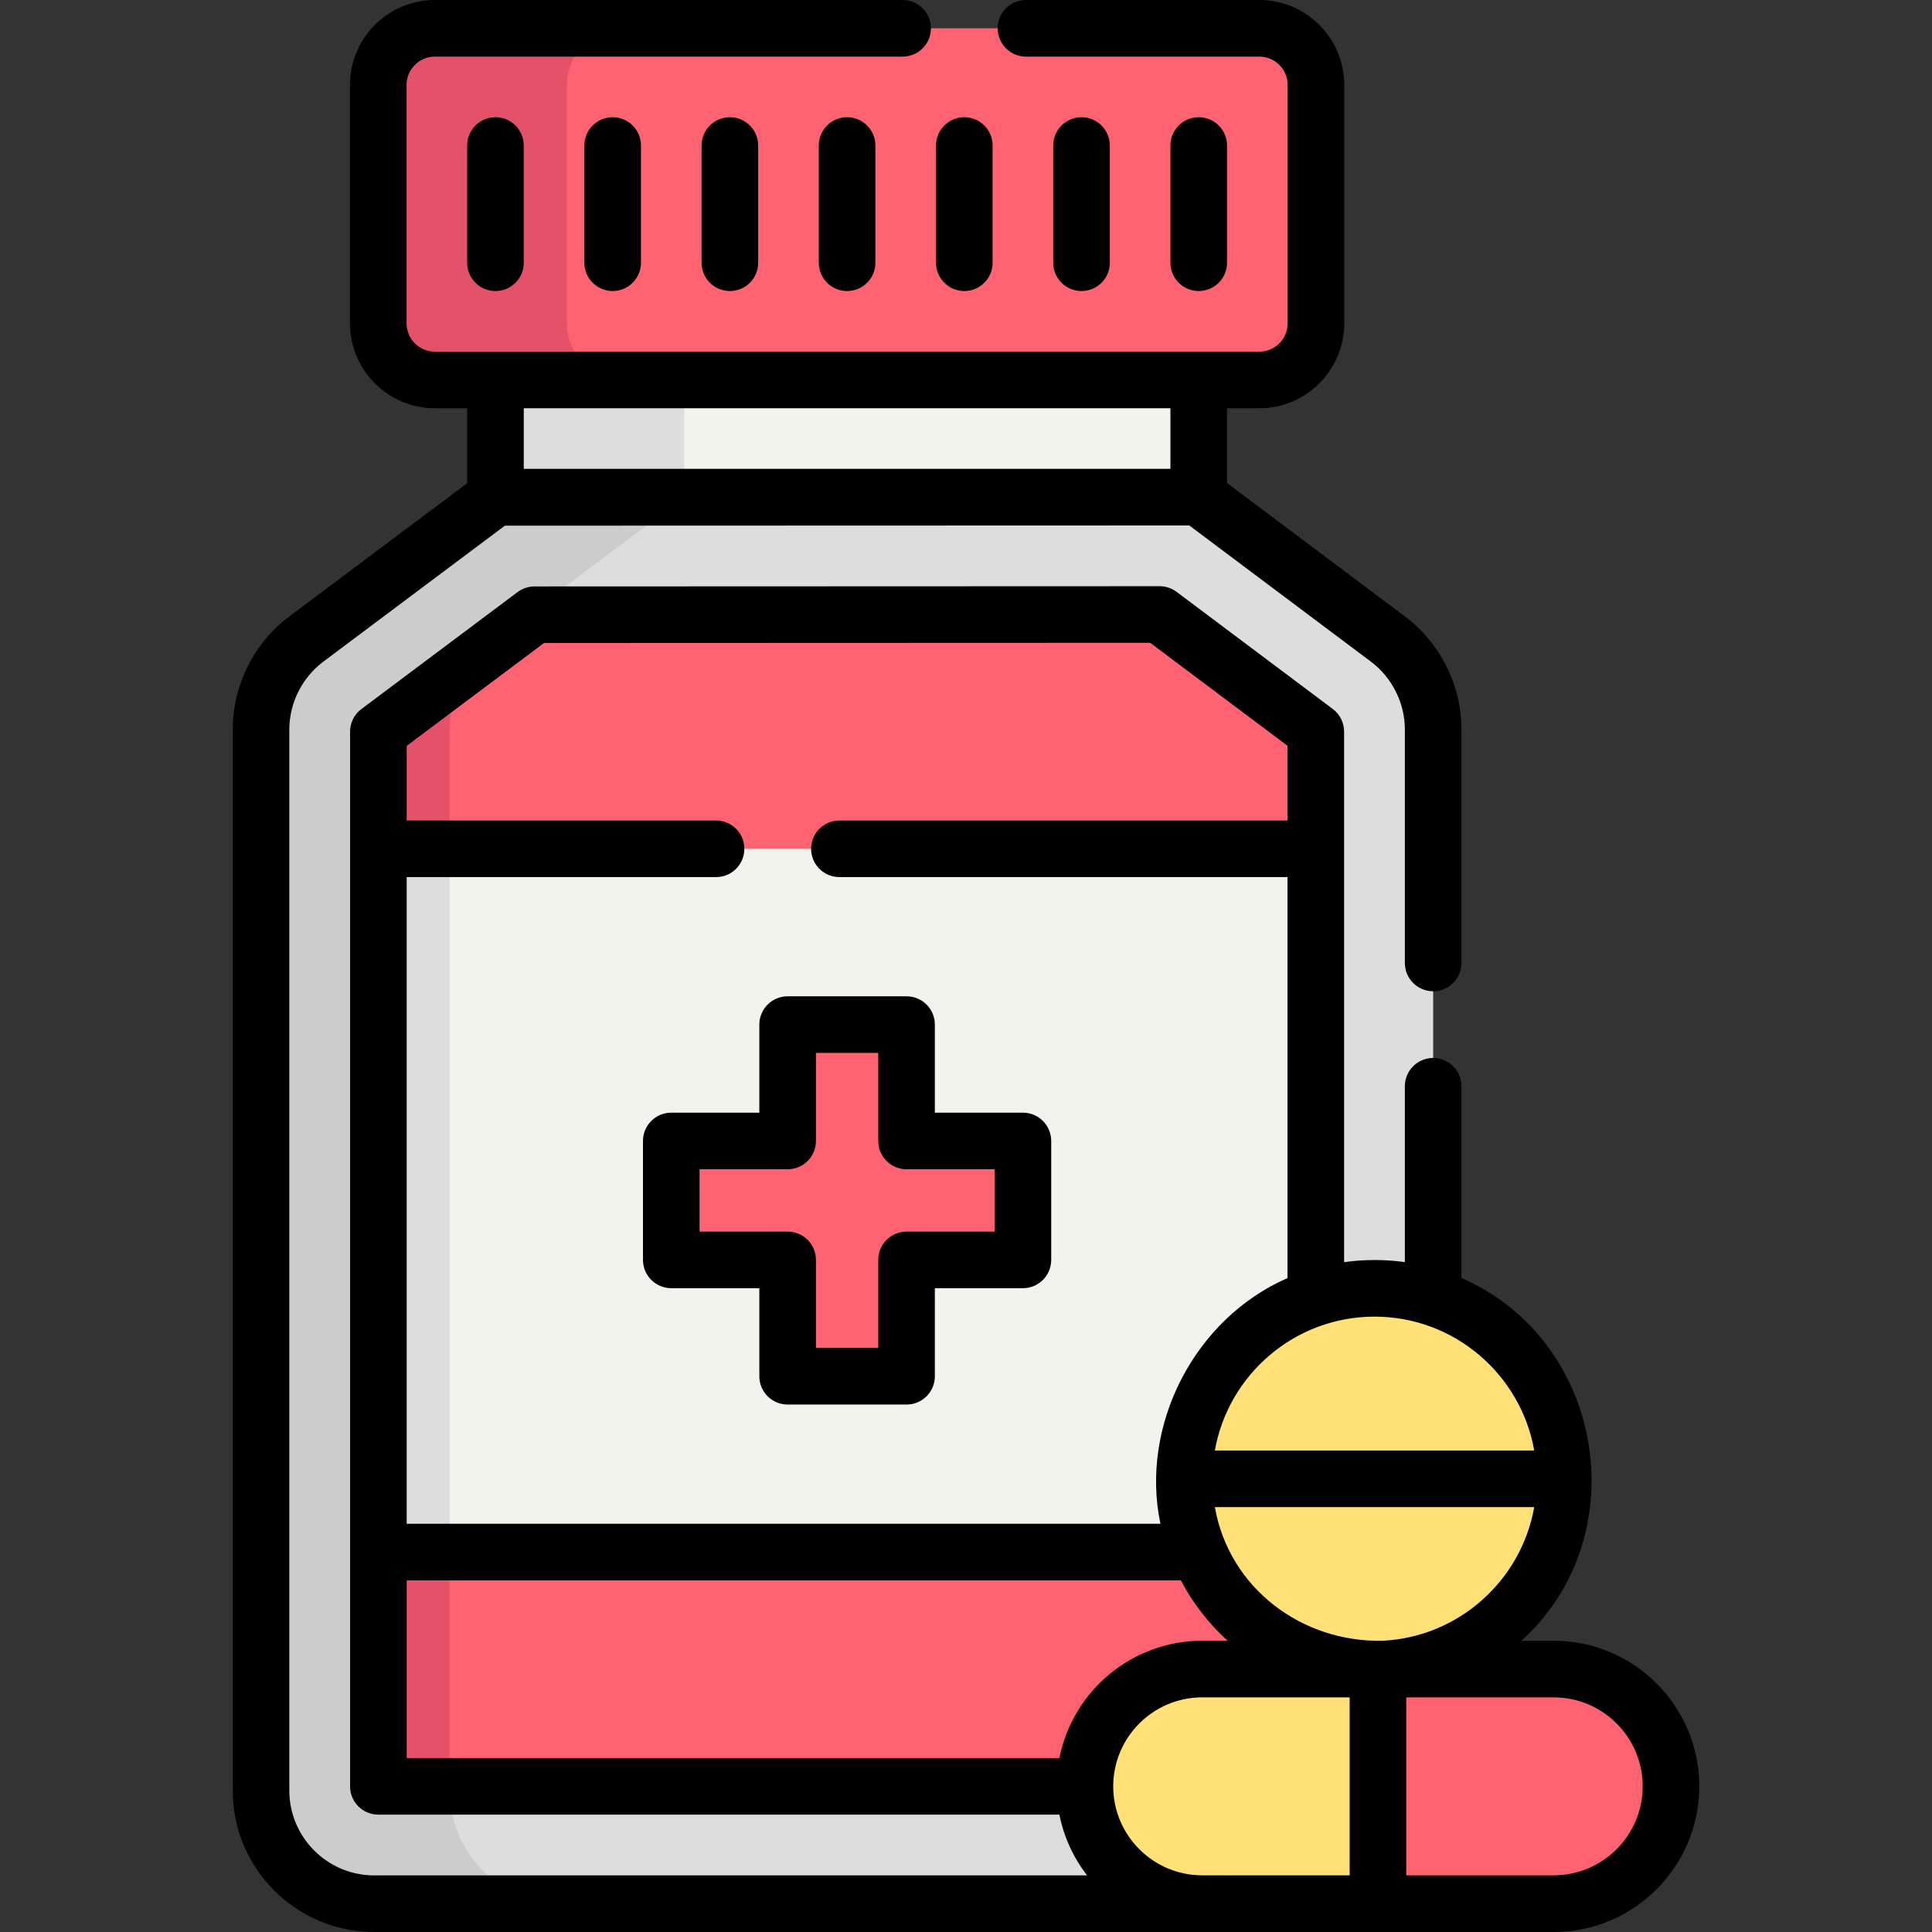
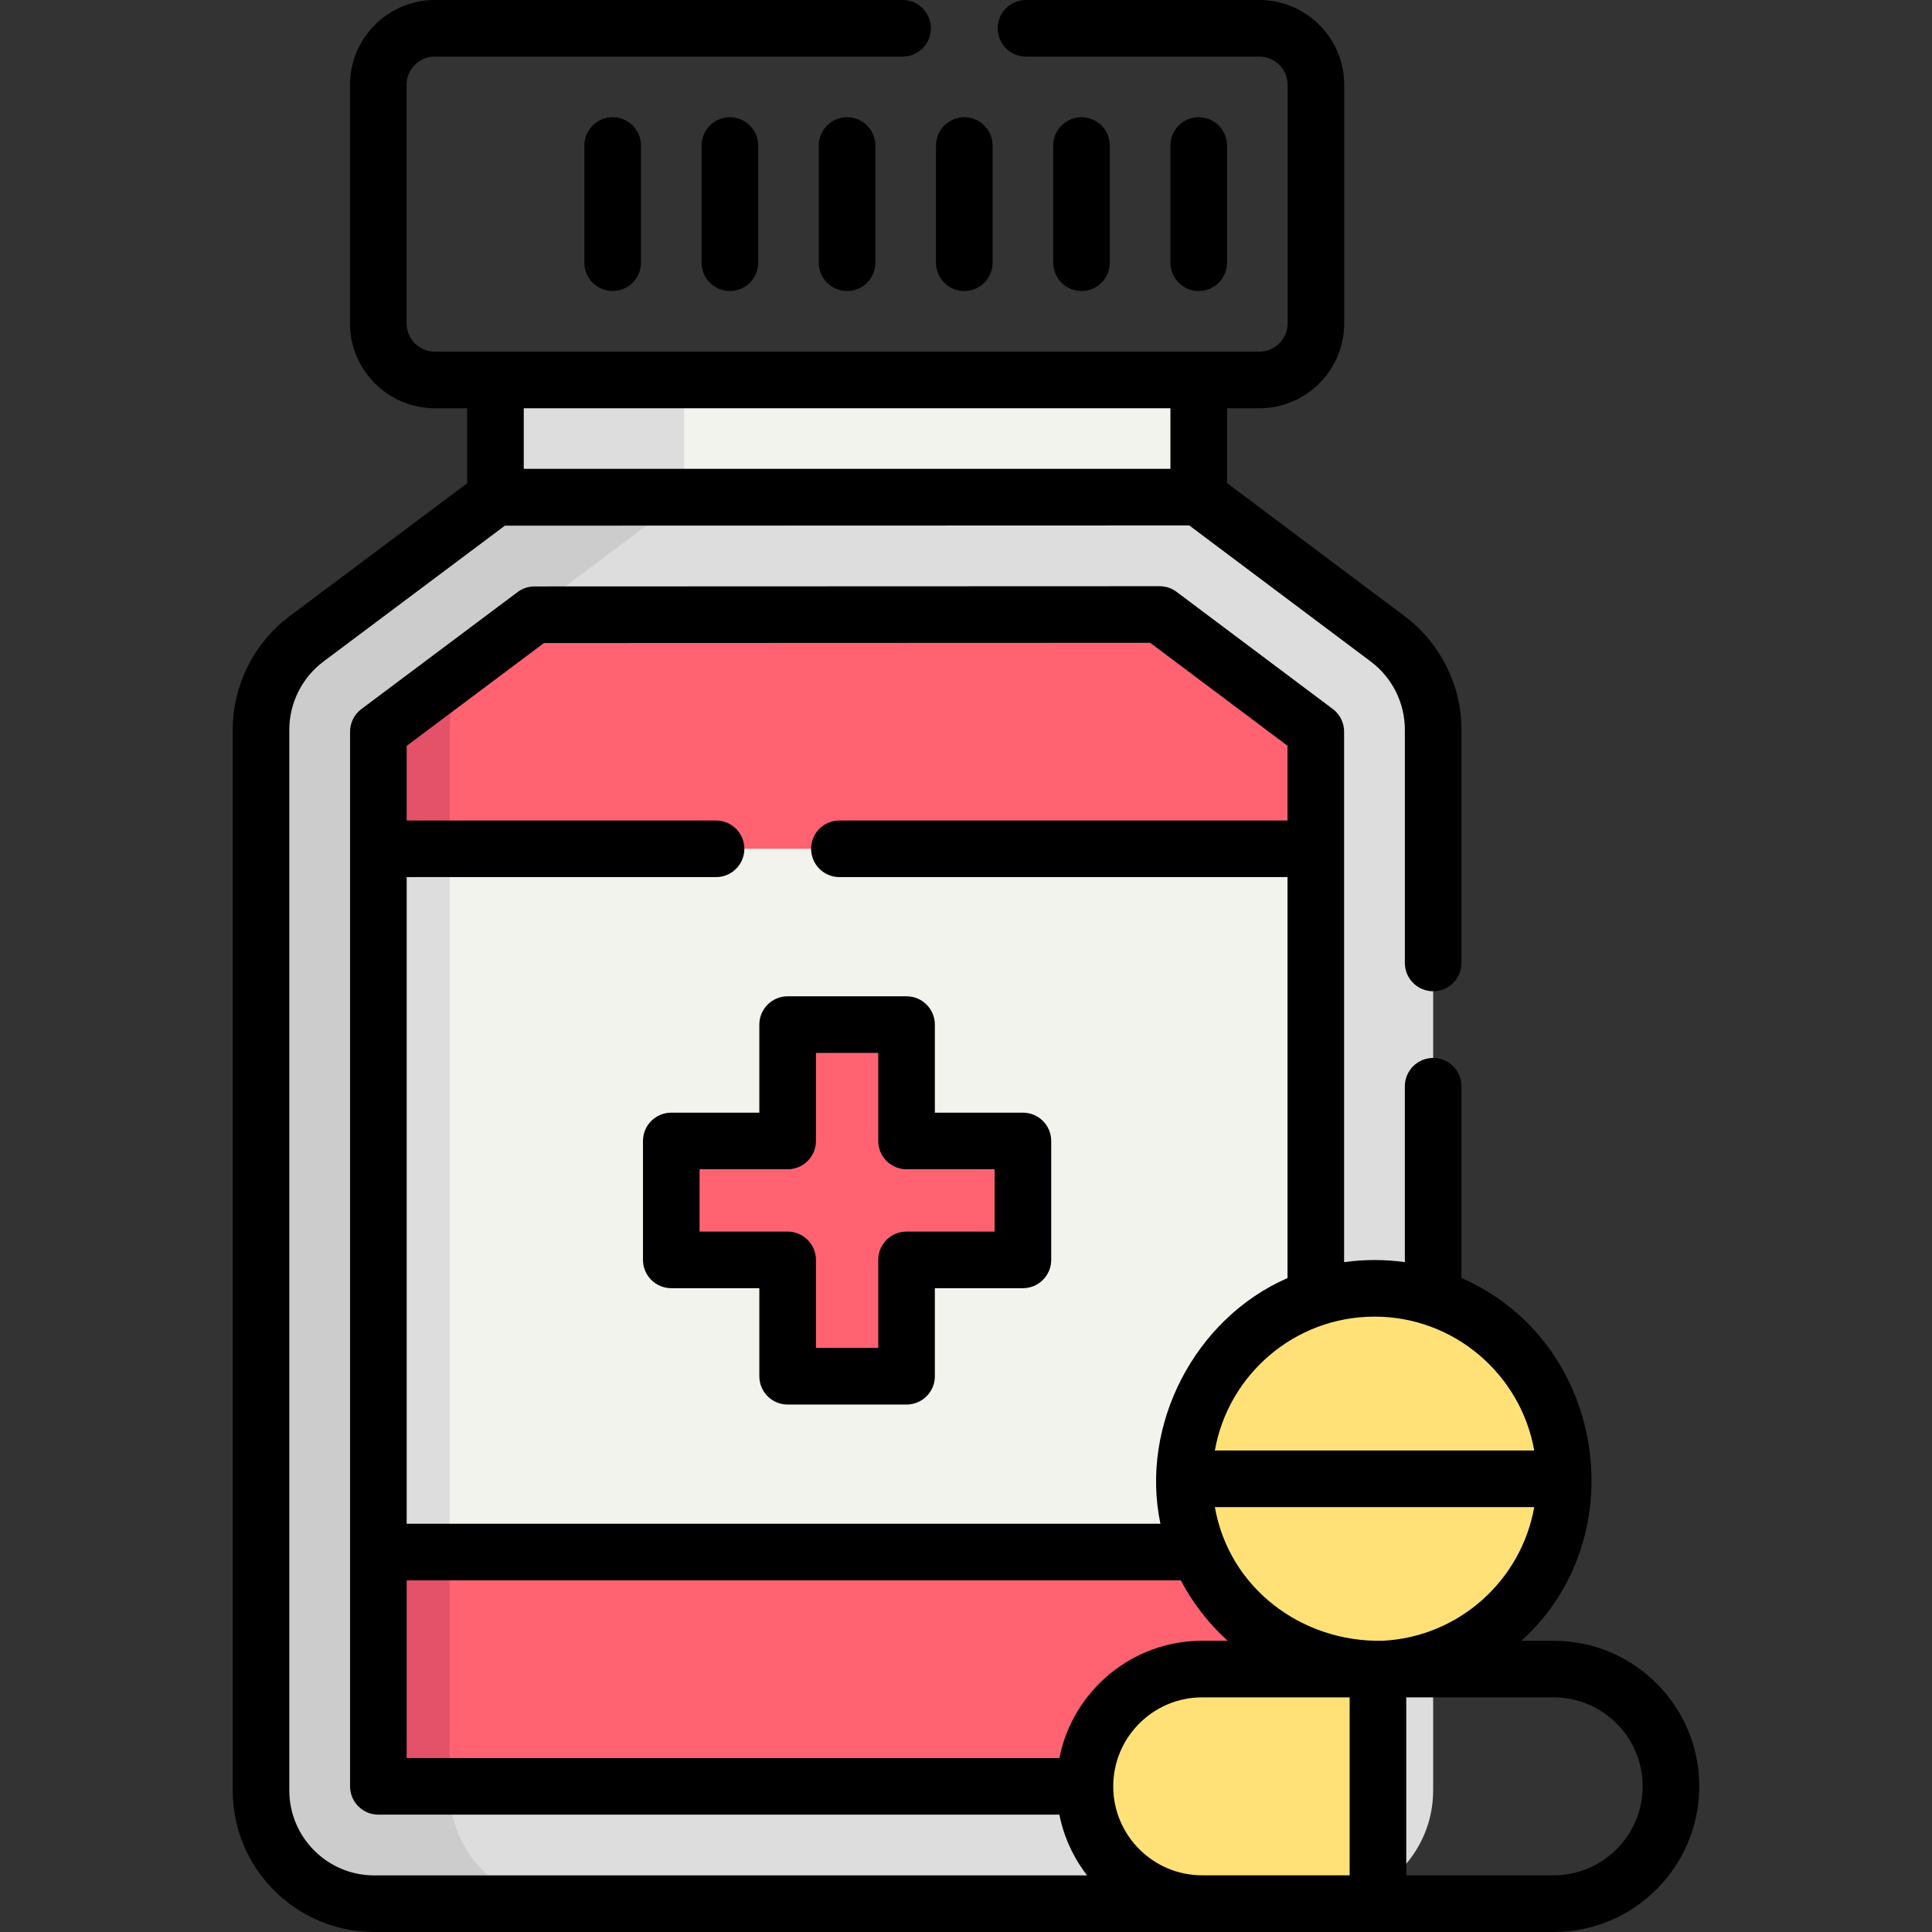
<svg xmlns="http://www.w3.org/2000/svg" id="Capa_1" enable-background="new 0 0 512 512" height="512" viewBox="0 0 512 512" width="512">
  <rect x="0" y="0" width="512" height="512" fill="#333333" stroke="none" />
  <g>
    <path d="m131.301 131.812-50.109 37.533c-7.563 5.665-12.015 14.562-12.015 24.011v281.142c0 16.569 13.431 30 30 30h250.623c16.569 0 30-13.431 30-30v-281.154c0-9.443-4.446-18.334-12-24l-50.125-37.593z" fill="#ddd" />
    <path d="m100.277 473.398v-279.492l25.075-18.782c1.654-2.161 3.611-4.111 5.839-5.78l50.109-37.533h-50l-50.109 37.533c-7.563 5.665-12.015 14.562-12.015 24.011v281.142c0 16.569 13.431 30 30 30h50c-16.569 0-30-13.431-30-30v-1.1h-18.899z" fill="#ccc" />
    <path d="m100.277 473.398v-279.492l41.384-30.997 165.651-.055 41.388 31.04v279.504z" fill="#ff6372" />
    <path d="m100.277 473.398h18.9v-280.042c0-6.666 2.216-13.056 6.176-18.232l-25.075 18.782v279.492z" fill="#e35269" />
    <path d="m100.239 224.938h248.461v186.374h-248.461z" fill="#f2f3ed" />
    <path d="m100.239 224.938h.038v186.374h-.038z" fill="#60b7ff" />
    <path d="m100.277 224.938h18.9v186.374h-18.9z" fill="#ddd" />
    <path d="m271.081 302.367h-30.836v-30.836h-31.514v30.836h-30.836v31.515h30.836v30.836h31.514v-30.836h30.836z" fill="#ff6372" />
    <path d="m318.598 442.317c-17.165 0-31.081 13.915-31.081 31.081 0 17.166 13.915 31.081 31.081 31.081h45.621v-62.162z" fill="#ffe177" />
-     <path d="m442.828 473.398c0-17.166-13.915-31.081-31.081-31.081h-47.528v62.162h47.528c17.166 0 31.081-13.916 31.081-31.081z" fill="#ff6372" />
    <path d="m131.301 100.689h186.374v31.062h-186.374z" fill="#f2f3ed" />
    <path d="m131.301 100.689h50v31.062h-50z" fill="#ddd" />
-     <path d="m333.737 100.689h-218.498c-8.284 0-15-6.716-15-15v-63.187c0-8.284 6.716-15 15-15h218.498c8.284 0 15 6.716 15 15v63.187c0 8.284-6.716 15-15 15z" fill="#ff6372" />
-     <path d="m150.239 85.689v-63.187c0-8.284 6.716-15 15-15h-50c-8.284 0-15 6.716-15 15v63.187c0 8.284 6.716 15 15 15h50c-8.285 0-15-6.716-15-15z" fill="#e35269" />
    <circle cx="364.268" cy="391.897" fill="#ffe177" r="50.476" />
    <g>
      <path d="m170.395 302.367v31.515c0 4.143 3.358 7.5 7.5 7.5h23.336v23.336c0 4.143 3.358 7.5 7.5 7.5h31.515c4.142 0 7.5-3.357 7.5-7.5v-23.336h23.336c4.142 0 7.5-3.357 7.5-7.5v-31.515c0-4.143-3.358-7.5-7.5-7.5h-23.336v-23.336c0-4.143-3.358-7.5-7.5-7.5h-31.515c-4.142 0-7.5 3.357-7.5 7.5v23.336h-23.336c-4.142 0-7.5 3.358-7.5 7.5zm15 7.5h23.336c4.142 0 7.5-3.357 7.5-7.5v-23.336h16.515v23.336c0 4.143 3.358 7.5 7.5 7.5h23.336v16.515h-23.336c-4.142 0-7.5 3.357-7.5 7.5v23.336h-16.515v-23.336c0-4.143-3.358-7.5-7.5-7.5h-23.336z" />
      <path d="m154.863 38.564v31.062c0 4.143 3.358 7.5 7.5 7.5s7.5-3.357 7.5-7.5v-31.062c0-4.143-3.358-7.5-7.5-7.5s-7.5 3.358-7.5 7.5z" />
-       <path d="m123.801 38.564v31.062c0 4.143 3.358 7.5 7.5 7.5s7.5-3.357 7.5-7.5v-31.062c0-4.143-3.358-7.5-7.5-7.5s-7.5 3.358-7.5 7.5z" />
      <path d="m185.926 38.564v31.062c0 4.143 3.358 7.5 7.5 7.5s7.5-3.357 7.5-7.5v-31.062c0-4.143-3.358-7.5-7.5-7.5s-7.5 3.358-7.5 7.5z" />
      <path d="m216.988 38.564v31.062c0 4.143 3.358 7.5 7.5 7.5s7.5-3.357 7.5-7.5v-31.062c0-4.143-3.358-7.5-7.5-7.5s-7.5 3.358-7.5 7.5z" />
      <path d="m255.55 77.127c4.142 0 7.5-3.357 7.5-7.5v-31.063c0-4.143-3.358-7.5-7.5-7.5s-7.5 3.357-7.5 7.5v31.062c0 4.144 3.358 7.501 7.5 7.501z" />
      <path d="m294.112 69.627v-31.063c0-4.143-3.358-7.5-7.5-7.5s-7.5 3.357-7.5 7.5v31.062c0 4.143 3.358 7.5 7.5 7.5s7.5-3.356 7.5-7.499z" />
      <path d="m325.175 69.627v-31.063c0-4.143-3.358-7.5-7.5-7.5s-7.5 3.357-7.5 7.5v31.062c0 4.143 3.358 7.5 7.5 7.5s7.5-3.356 7.5-7.499z" />
      <path d="m411.747 434.817h-8.544c30.6-27.784 22.062-79.623-15.902-96.123v-50.824c0-4.143-3.358-7.5-7.5-7.5s-7.5 3.357-7.5 7.5v46.606c-5.367-.741-10.733-.74-16.1.004v-140.59c0-2.36-1.111-4.584-3-6l-41.391-31.04c-1.298-.974-2.877-1.5-4.5-1.5h-.003l-165.65.061c-1.62.001-3.196.525-4.493 1.497l-41.39 31c-1.891 1.416-3.004 3.641-3.004 6.003v279.489c0 4.143 3.358 7.5 7.5 7.5h180.48c1.182 5.975 3.748 11.457 7.349 16.1h-188.927c-12.407 0-22.5-10.094-22.5-22.5v-281.14c0-7.048 3.372-13.784 9.016-18.018l48.112-36.034 181.374-.058 48.125 36.086c5.638 4.233 9.004 10.964 9.004 18.003v61.851c0 4.143 3.358 7.5 7.5 7.5s7.5-3.357 7.5-7.5v-61.85c0-11.731-5.606-22.945-15-30l-47.127-35.338v-19.812h8.558c12.407 0 22.5-10.094 22.5-22.5v-63.19c0-12.406-10.093-22.5-22.5-22.5h-61.84c-4.142 0-7.5 3.357-7.5 7.5s3.358 7.5 7.5 7.5h61.84c4.136 0 7.5 3.364 7.5 7.5v63.19c0 4.136-3.364 7.5-7.5 7.5h-218.49c-4.136 0-7.5-3.364-7.5-7.5v-63.19c0-4.136 3.364-7.5 7.5-7.5h123.96c4.142 0 7.5-3.357 7.5-7.5s-3.358-7.5-7.5-7.5h-123.96c-12.407 0-22.5 10.094-22.5 22.5v63.19c0 12.406 10.093 22.5 22.5 22.5h8.559v19.867l-47.111 35.283c-9.405 7.054-15.02 18.276-15.02 30.021v281.139c0 20.678 16.822 37.5 37.5 37.5h312.575c21.273 0 38.581-17.329 38.581-38.603s-17.307-38.58-38.581-38.58zm-101.572-326.627v16.061h-171.374v-16.061zm47.498 388.789h-39.075c-13.002 0-23.581-10.578-23.581-23.581 0-13.002 10.578-23.58 23.581-23.58h39.075zm8.795-62.162c-21.389.49-40.708-13.845-44.52-35.42h84.641c-3.435 19.432-19.969 34.399-40.121 35.42zm40.12-50.42h-84.641c3.558-20.134 21.181-35.477 42.32-35.477s38.763 15.343 42.321 35.477zm-262.427-213.988 160.653-.059 36.389 27.289v19.801h-118.75c-4.142 0-7.5 3.357-7.5 7.5s3.358 7.5 7.5 7.5h118.75v106.267c-24.556 10.69-39.169 38.922-33.68 65.102h-199.75v-171.369h81.99c4.142 0 7.5-3.357 7.5-7.5s-3.358-7.5-7.5-7.5h-81.99v-19.777zm-36.389 248.401h205.153c3.18 6.041 7.394 11.456 12.407 16.008h-6.735c-18.709 0-34.349 13.386-37.848 31.083h-172.977zm327.556 54.588c0 13.002-10.578 23.58-23.581 23.58h-39.075v-47.161h39.075c13.003 0 23.581 10.579 23.581 23.581z" />
    </g>
  </g>
</svg>